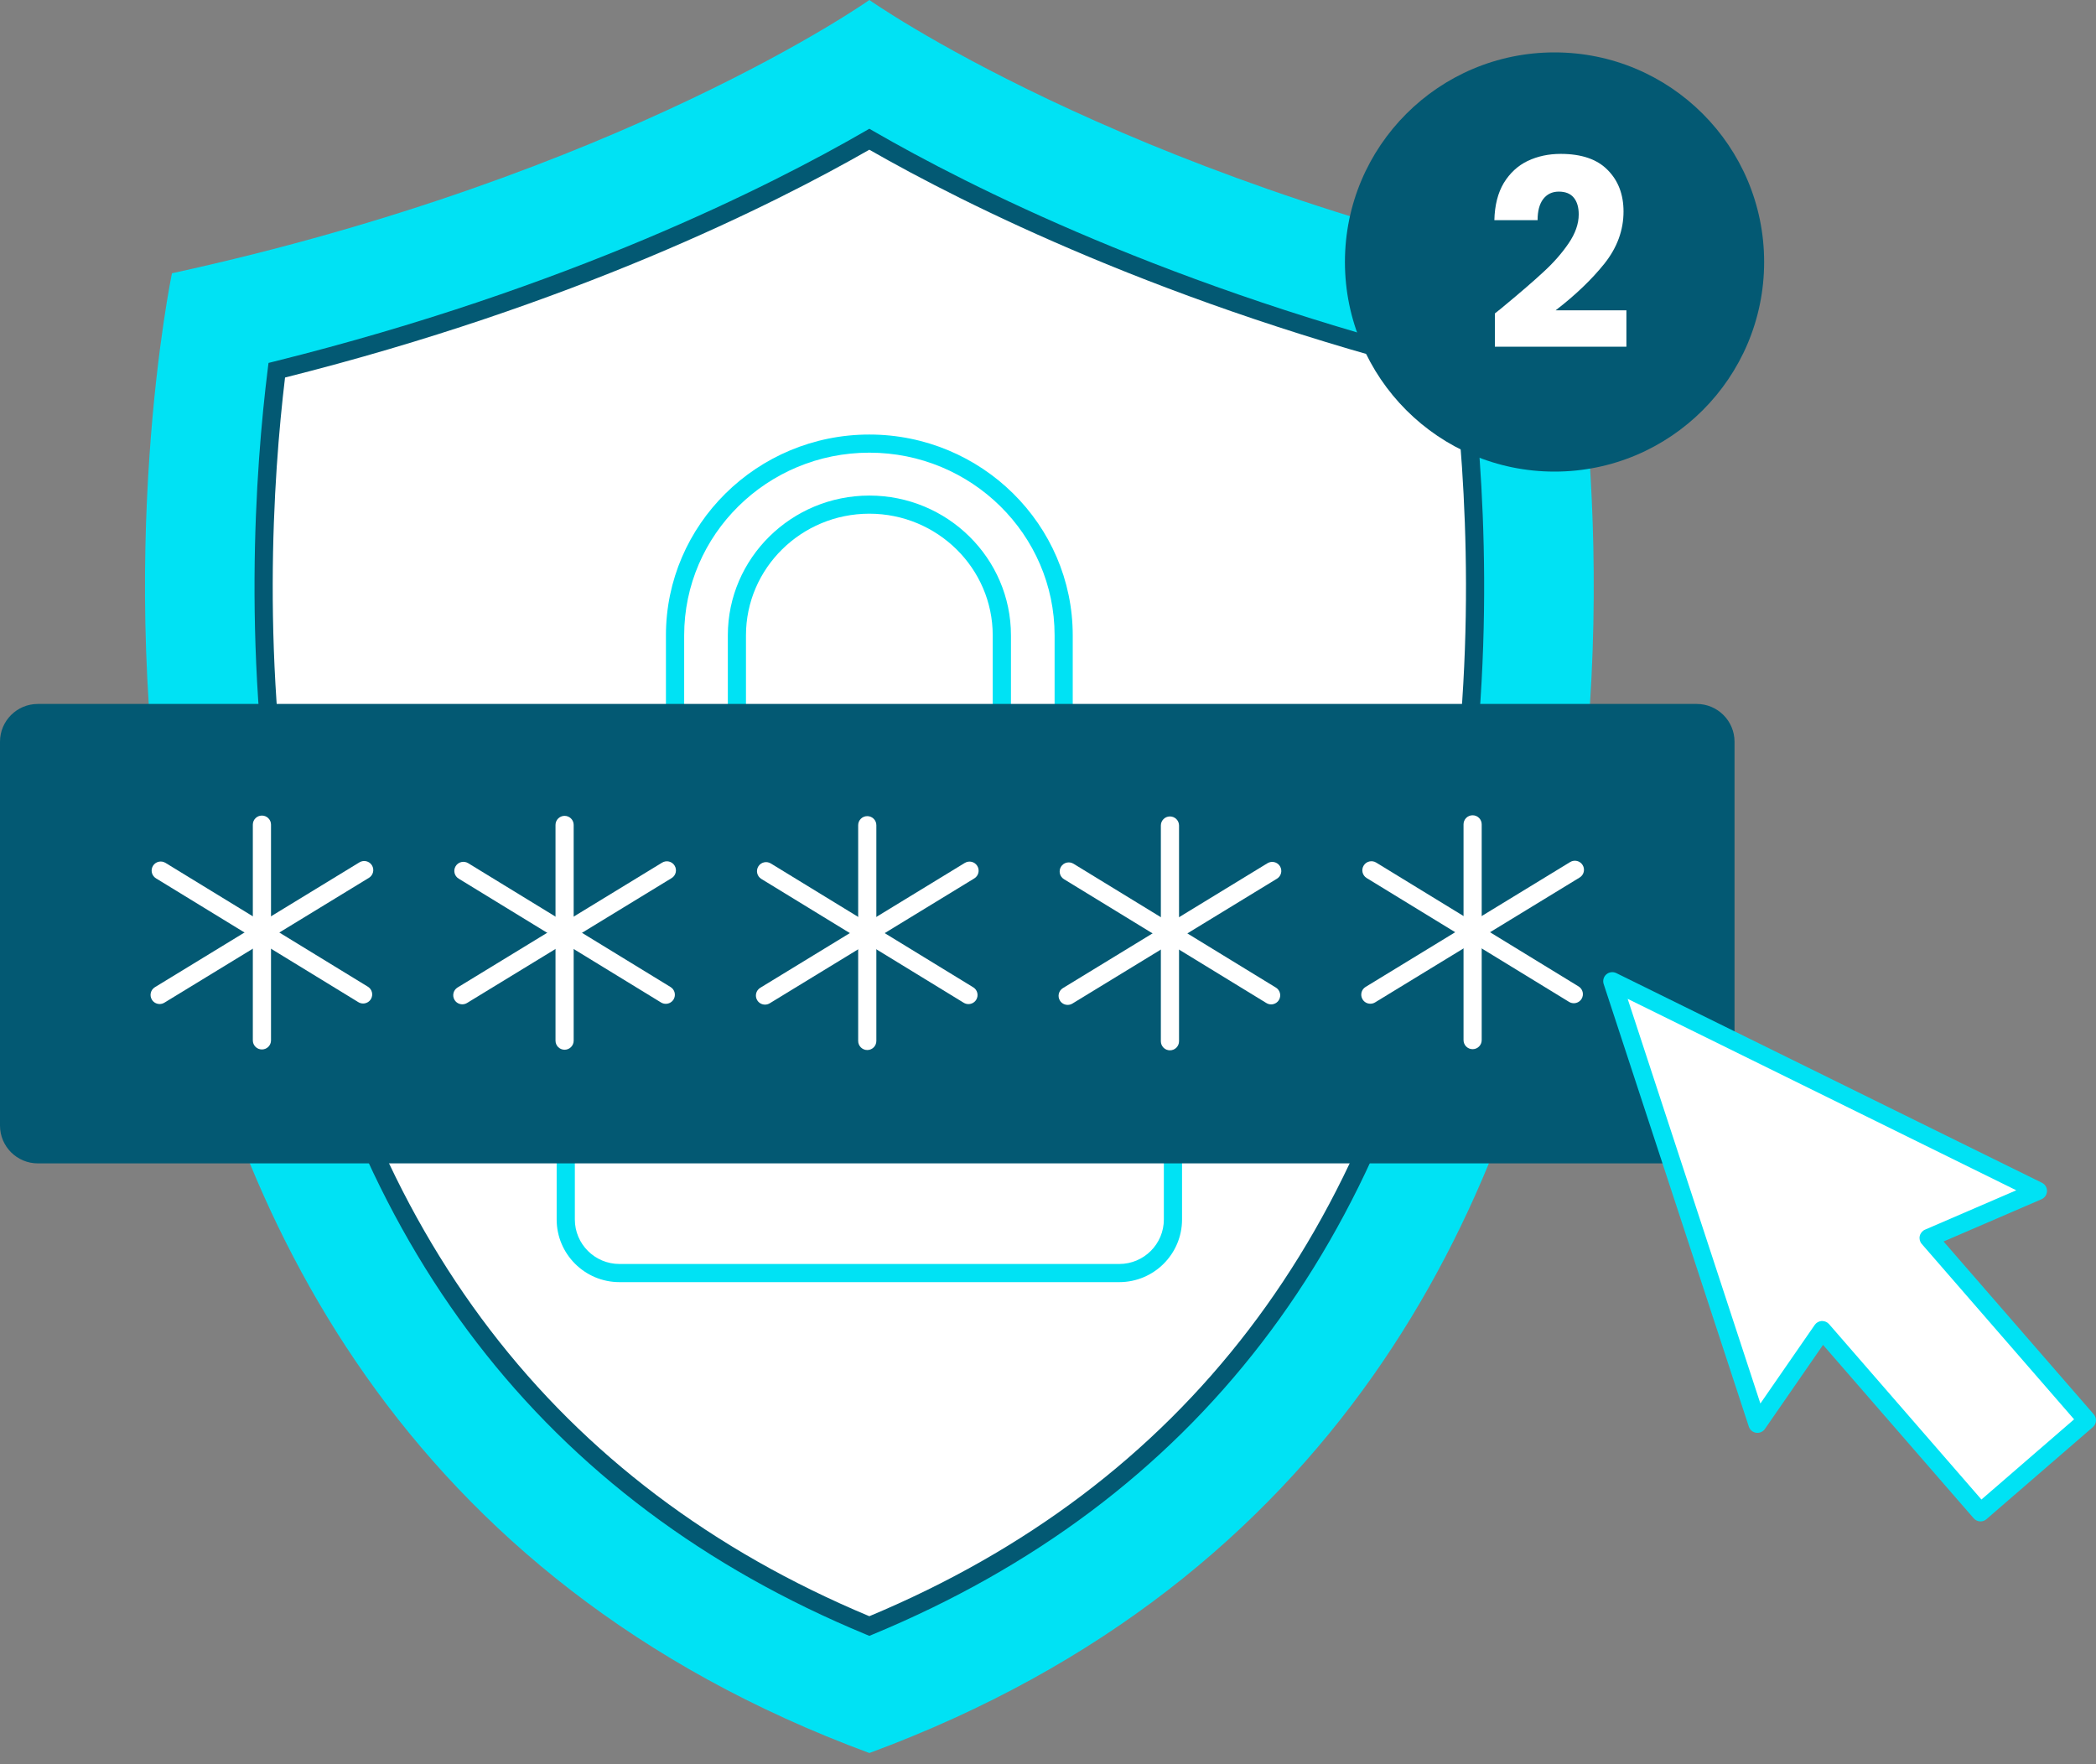
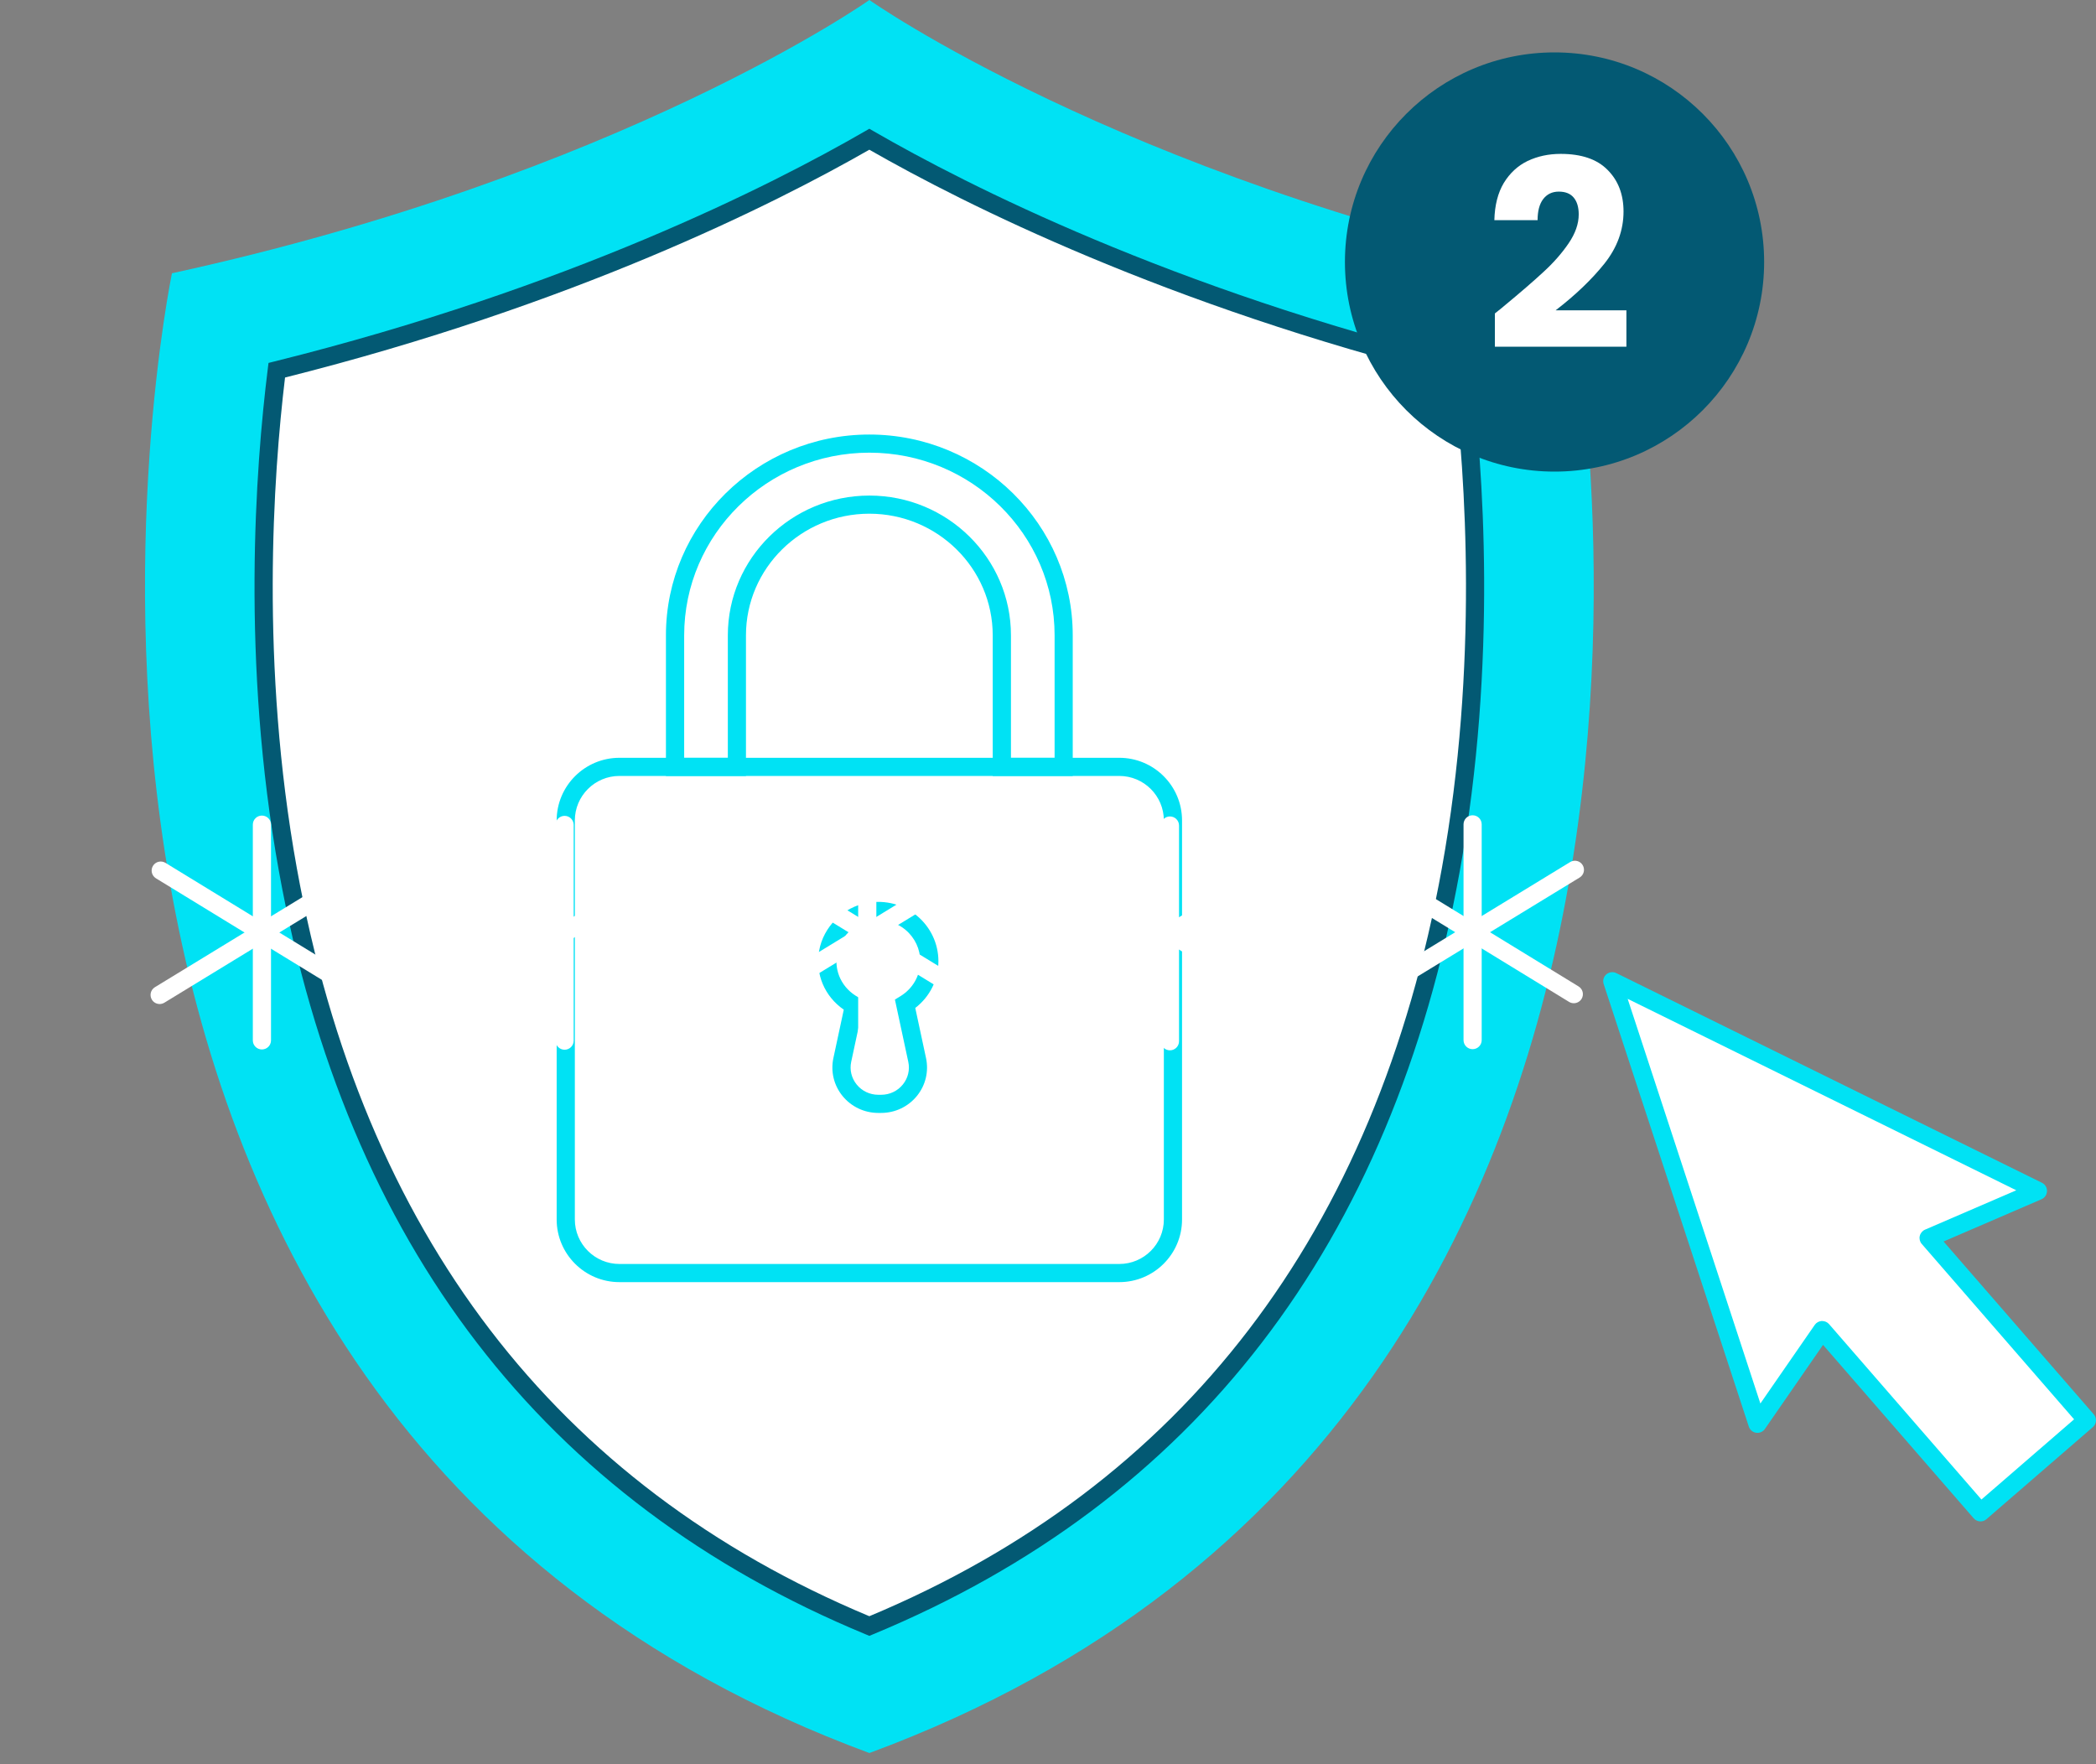
<svg xmlns="http://www.w3.org/2000/svg" width="120" height="101" viewBox="0 0 120 101" fill="none">
  <rect x="0" y="0" width="120" height="101" fill="#808080" stroke="none" />
  <g clip-path="url(#clip0_58_588)">
    <path d="M89.7 15.645C63.968 10.036 49.773 0 49.773 0C49.773 0 35.576 10.036 9.846 15.645C9.846 15.645 -3.759 80.585 49.773 100.364C103.305 80.585 89.7 15.645 89.7 15.645Z" fill="#00E2F4" />
    <path d="M49.773 93.093C31.509 85.532 20.314 70.979 16.485 49.799C14.337 37.924 15.132 26.94 15.847 21.195C32.583 17.027 44.139 11.222 49.773 7.97C55.407 11.222 66.963 17.027 83.7 21.195C84.414 26.935 85.211 37.919 83.063 49.799C79.232 70.979 68.037 85.532 49.773 93.093Z" fill="white" />
    <path d="M64.081 73.404H35.464C33.482 73.404 31.87 71.796 31.87 69.817V46.972C31.87 44.993 33.482 43.385 35.464 43.385H64.081C66.063 43.385 67.674 44.993 67.674 46.972V69.817C67.674 71.796 66.063 73.404 64.081 73.404ZM35.464 44.424C34.056 44.424 32.911 45.566 32.911 46.972V69.817C32.911 71.223 34.056 72.365 35.464 72.365H64.081C65.489 72.365 66.633 71.223 66.633 69.817V46.972C66.633 45.566 65.489 44.424 64.081 44.424H35.464Z" fill="#00E2F4" />
    <path d="M61.417 44.424H56.835V36.373C56.835 32.533 53.666 29.41 49.771 29.41C45.877 29.41 42.708 32.534 42.708 36.373V44.424H38.126V36.373C38.126 30.034 43.35 24.878 49.77 24.878C56.189 24.878 61.416 30.034 61.416 36.373V44.424H61.417ZM57.877 43.385H60.378V36.373C60.378 30.606 55.62 25.916 49.773 25.916C43.926 25.916 39.17 30.606 39.17 36.373V43.385H41.67V36.373C41.67 31.96 45.306 28.372 49.775 28.372C54.243 28.372 57.879 31.962 57.879 36.373V43.385H57.877Z" fill="#00E2F4" />
    <path d="M50.446 63.717H50.285C49.484 63.717 48.736 63.361 48.233 62.743C47.739 62.133 47.549 61.344 47.713 60.578L48.308 57.805C47.212 57.048 46.662 55.766 46.897 54.434C47.137 53.059 48.276 51.93 49.661 51.688C50.688 51.508 51.726 51.782 52.51 52.439C53.282 53.087 53.726 54.033 53.726 55.034C53.726 56.089 53.236 57.065 52.401 57.707L53.017 60.578C53.181 61.344 52.991 62.133 52.497 62.743C51.994 63.361 51.248 63.717 50.445 63.717H50.446ZM50.279 52.673C50.134 52.673 49.988 52.686 49.841 52.71C48.879 52.879 48.089 53.661 47.923 54.612C47.745 55.627 48.223 56.6 49.142 57.097L49.485 57.282L48.732 60.796C48.635 61.253 48.749 61.724 49.045 62.089C49.347 62.464 49.801 62.678 50.287 62.678H50.448C50.934 62.678 51.388 62.464 51.69 62.089C51.986 61.724 52.1 61.252 52.002 60.796L51.236 57.227L51.55 57.035C52.263 56.599 52.688 55.851 52.688 55.036C52.688 54.343 52.381 53.687 51.843 53.236C51.406 52.869 50.853 52.673 50.28 52.673H50.279Z" fill="#00E2F4" />
    <path d="M49.773 93.656L49.573 93.573C31.137 85.941 19.833 71.244 15.971 49.891C13.795 37.862 14.634 26.71 15.329 21.132L15.373 20.778L15.719 20.692C32.514 16.51 44.1 10.645 49.511 7.521L49.771 7.37L50.032 7.521C55.443 10.645 67.029 16.51 83.824 20.692L84.17 20.778L84.214 21.132C84.909 26.708 85.748 37.859 83.572 49.891C79.71 71.244 68.404 85.941 49.97 93.573L49.77 93.656H49.773ZM16.319 21.614C15.643 27.24 14.89 38.062 16.995 49.708C20.776 70.614 31.802 85.021 49.771 92.531C67.741 85.021 78.769 70.614 82.549 49.708C84.655 38.06 83.902 27.24 83.225 21.614C66.755 17.472 55.298 11.735 49.771 8.571C44.246 11.734 32.787 17.472 16.319 21.614Z" fill="#035973" />
-     <path d="M97.138 40.302H2.168C0.97 40.302 0 41.27 0 42.465V64.442C0 65.637 0.97 66.606 2.168 66.606H97.138C98.335 66.606 99.305 65.637 99.305 64.442V42.465C99.305 41.27 98.335 40.302 97.138 40.302Z" fill="#035973" />
    <path d="M20.789 57.452C20.696 57.452 20.602 57.428 20.517 57.376L8.93 50.286C8.685 50.136 8.608 49.817 8.758 49.572C8.907 49.327 9.228 49.25 9.473 49.4L21.061 56.49C21.306 56.639 21.382 56.959 21.233 57.204C21.135 57.363 20.963 57.452 20.789 57.452Z" fill="white" />
    <path d="M9.14 57.482C8.964 57.482 8.794 57.394 8.696 57.233C8.546 56.988 8.623 56.669 8.868 56.519L20.579 49.37C20.825 49.221 21.145 49.297 21.295 49.542C21.444 49.788 21.368 50.107 21.122 50.257L9.412 57.405C9.327 57.457 9.233 57.482 9.14 57.482Z" fill="white" />
    <path d="M14.995 60.083C14.707 60.083 14.475 59.851 14.475 59.564V47.212C14.475 46.925 14.707 46.693 14.995 46.693C15.283 46.693 15.516 46.925 15.516 47.212V59.564C15.516 59.851 15.283 60.083 14.995 60.083Z" fill="white" />
-     <path d="M38.118 57.47C38.025 57.47 37.931 57.446 37.846 57.394L26.259 50.303C26.013 50.154 25.937 49.834 26.087 49.59C26.236 49.344 26.556 49.268 26.802 49.417L38.389 56.508C38.635 56.657 38.711 56.977 38.562 57.222C38.464 57.381 38.292 57.47 38.118 57.47Z" fill="white" />
    <path d="M26.469 57.498C26.293 57.498 26.122 57.41 26.025 57.25C25.875 57.005 25.952 56.685 26.197 56.535L37.908 49.387C38.153 49.237 38.474 49.314 38.623 49.559C38.773 49.804 38.697 50.123 38.451 50.273L26.74 57.422C26.656 57.474 26.561 57.498 26.469 57.498Z" fill="white" />
    <path d="M32.324 60.099C32.036 60.099 31.804 59.867 31.804 59.58V47.228C31.804 46.941 32.036 46.709 32.324 46.709C32.612 46.709 32.844 46.941 32.844 47.228V59.58C32.844 59.867 32.612 60.099 32.324 60.099Z" fill="white" />
    <path d="M55.446 57.486C55.354 57.486 55.259 57.462 55.175 57.41L43.588 50.32C43.342 50.17 43.266 49.851 43.415 49.606C43.565 49.361 43.885 49.284 44.131 49.434L55.718 56.524C55.963 56.673 56.04 56.993 55.89 57.238C55.793 57.397 55.62 57.486 55.446 57.486Z" fill="white" />
    <path d="M43.797 57.516C43.622 57.516 43.451 57.428 43.353 57.267C43.204 57.022 43.28 56.703 43.526 56.553L55.236 49.404C55.482 49.255 55.802 49.331 55.952 49.577C56.102 49.822 56.025 50.141 55.78 50.291L44.069 57.44C43.984 57.491 43.89 57.516 43.797 57.516Z" fill="white" />
    <path d="M49.653 60.116C49.365 60.116 49.132 59.883 49.132 59.596V47.244C49.132 46.957 49.365 46.725 49.653 46.725C49.941 46.725 50.173 46.957 50.173 47.244V59.596C50.173 59.883 49.941 60.116 49.653 60.116Z" fill="white" />
    <path d="M72.775 57.503C72.682 57.503 72.588 57.478 72.503 57.426L60.916 50.336C60.671 50.187 60.594 49.867 60.744 49.622C60.894 49.377 61.214 49.301 61.459 49.45L73.046 56.54C73.292 56.69 73.368 57.009 73.219 57.254C73.121 57.413 72.949 57.503 72.775 57.503Z" fill="white" />
    <path d="M61.126 57.532C60.95 57.532 60.78 57.444 60.682 57.284C60.532 57.039 60.609 56.719 60.855 56.57L72.565 49.421C72.811 49.271 73.131 49.348 73.281 49.593C73.43 49.838 73.354 50.157 73.108 50.307L61.398 57.456C61.313 57.508 61.219 57.532 61.126 57.532Z" fill="white" />
    <path d="M66.981 60.133C66.694 60.133 66.461 59.901 66.461 59.614V47.262C66.461 46.975 66.694 46.743 66.981 46.743C67.269 46.743 67.502 46.975 67.502 47.262V59.614C67.502 59.901 67.269 60.133 66.981 60.133Z" fill="white" />
    <path d="M90.104 57.436C90.011 57.436 89.917 57.412 89.832 57.36L78.245 50.27C77.999 50.12 77.923 49.8 78.073 49.555C78.222 49.31 78.543 49.234 78.788 49.383L90.375 56.474C90.621 56.623 90.697 56.943 90.548 57.188C90.45 57.347 90.278 57.436 90.104 57.436Z" fill="white" />
    <path d="M78.455 57.465C78.279 57.465 78.108 57.378 78.011 57.217C77.861 56.972 77.938 56.652 78.183 56.503L89.894 49.354C90.139 49.205 90.46 49.281 90.609 49.526C90.759 49.771 90.683 50.091 90.437 50.24L78.726 57.389C78.642 57.441 78.547 57.465 78.455 57.465Z" fill="white" />
    <path d="M84.31 60.067C84.022 60.067 83.79 59.835 83.79 59.548V47.196C83.79 46.908 84.022 46.676 84.31 46.676C84.598 46.676 84.83 46.908 84.83 47.196V59.548C84.83 59.835 84.598 60.067 84.31 60.067Z" fill="white" />
    <path d="M92.305 56.174L100.616 81.512L104.323 76.15L113.389 86.582L119.48 81.311L110.416 70.877L116.676 68.178L92.305 56.174Z" fill="white" />
    <path d="M113.389 87.101C113.376 87.101 113.364 87.101 113.351 87.101C113.213 87.091 113.086 87.028 112.995 86.923L104.372 76.997L101.045 81.809C100.933 81.971 100.738 82.056 100.543 82.028C100.348 82.001 100.185 81.862 100.123 81.676L91.813 56.337C91.748 56.139 91.808 55.92 91.966 55.784C92.123 55.648 92.349 55.619 92.536 55.711L116.906 67.716C117.088 67.805 117.2 67.992 117.195 68.194C117.19 68.397 117.067 68.577 116.881 68.659L111.273 71.077L119.872 80.973C120.06 81.191 120.036 81.519 119.82 81.705L113.728 86.976C113.634 87.059 113.512 87.103 113.387 87.103L113.389 87.101ZM104.325 75.631C104.475 75.631 104.619 75.695 104.718 75.809L113.441 85.85L118.746 81.259L110.024 71.218C109.915 71.093 109.873 70.924 109.91 70.762C109.948 70.601 110.06 70.466 110.211 70.4L115.437 68.146L93.187 57.185L100.785 80.353L103.897 75.853C103.988 75.722 104.136 75.639 104.297 75.629C104.307 75.629 104.317 75.629 104.327 75.629L104.325 75.631Z" fill="#00E2F4" />
    <circle cx="89" cy="15" r="12" fill="#035973" />
    <path d="M85.585 17.945C85.925 17.675 86.08 17.55 86.05 17.57C87.03 16.76 87.8 16.095 88.36 15.575C88.93 15.055 89.41 14.51 89.8 13.94C90.19 13.37 90.385 12.815 90.385 12.275C90.385 11.865 90.29 11.545 90.1 11.315C89.91 11.085 89.625 10.97 89.245 10.97C88.865 10.97 88.565 11.115 88.345 11.405C88.135 11.685 88.03 12.085 88.03 12.605H85.555C85.575 11.755 85.755 11.045 86.095 10.475C86.445 9.905 86.9 9.485 87.46 9.215C88.03 8.945 88.66 8.81 89.35 8.81C90.54 8.81 91.435 9.115 92.035 9.725C92.645 10.335 92.95 11.13 92.95 12.11C92.95 13.18 92.585 14.175 91.855 15.095C91.125 16.005 90.195 16.895 89.065 17.765H93.115V19.85H85.585V17.945Z" fill="white" />
  </g>
  <defs>
    <clipPath id="clip0_58_588">
      <rect width="120" height="100.364" fill="white" />
    </clipPath>
  </defs>
</svg>